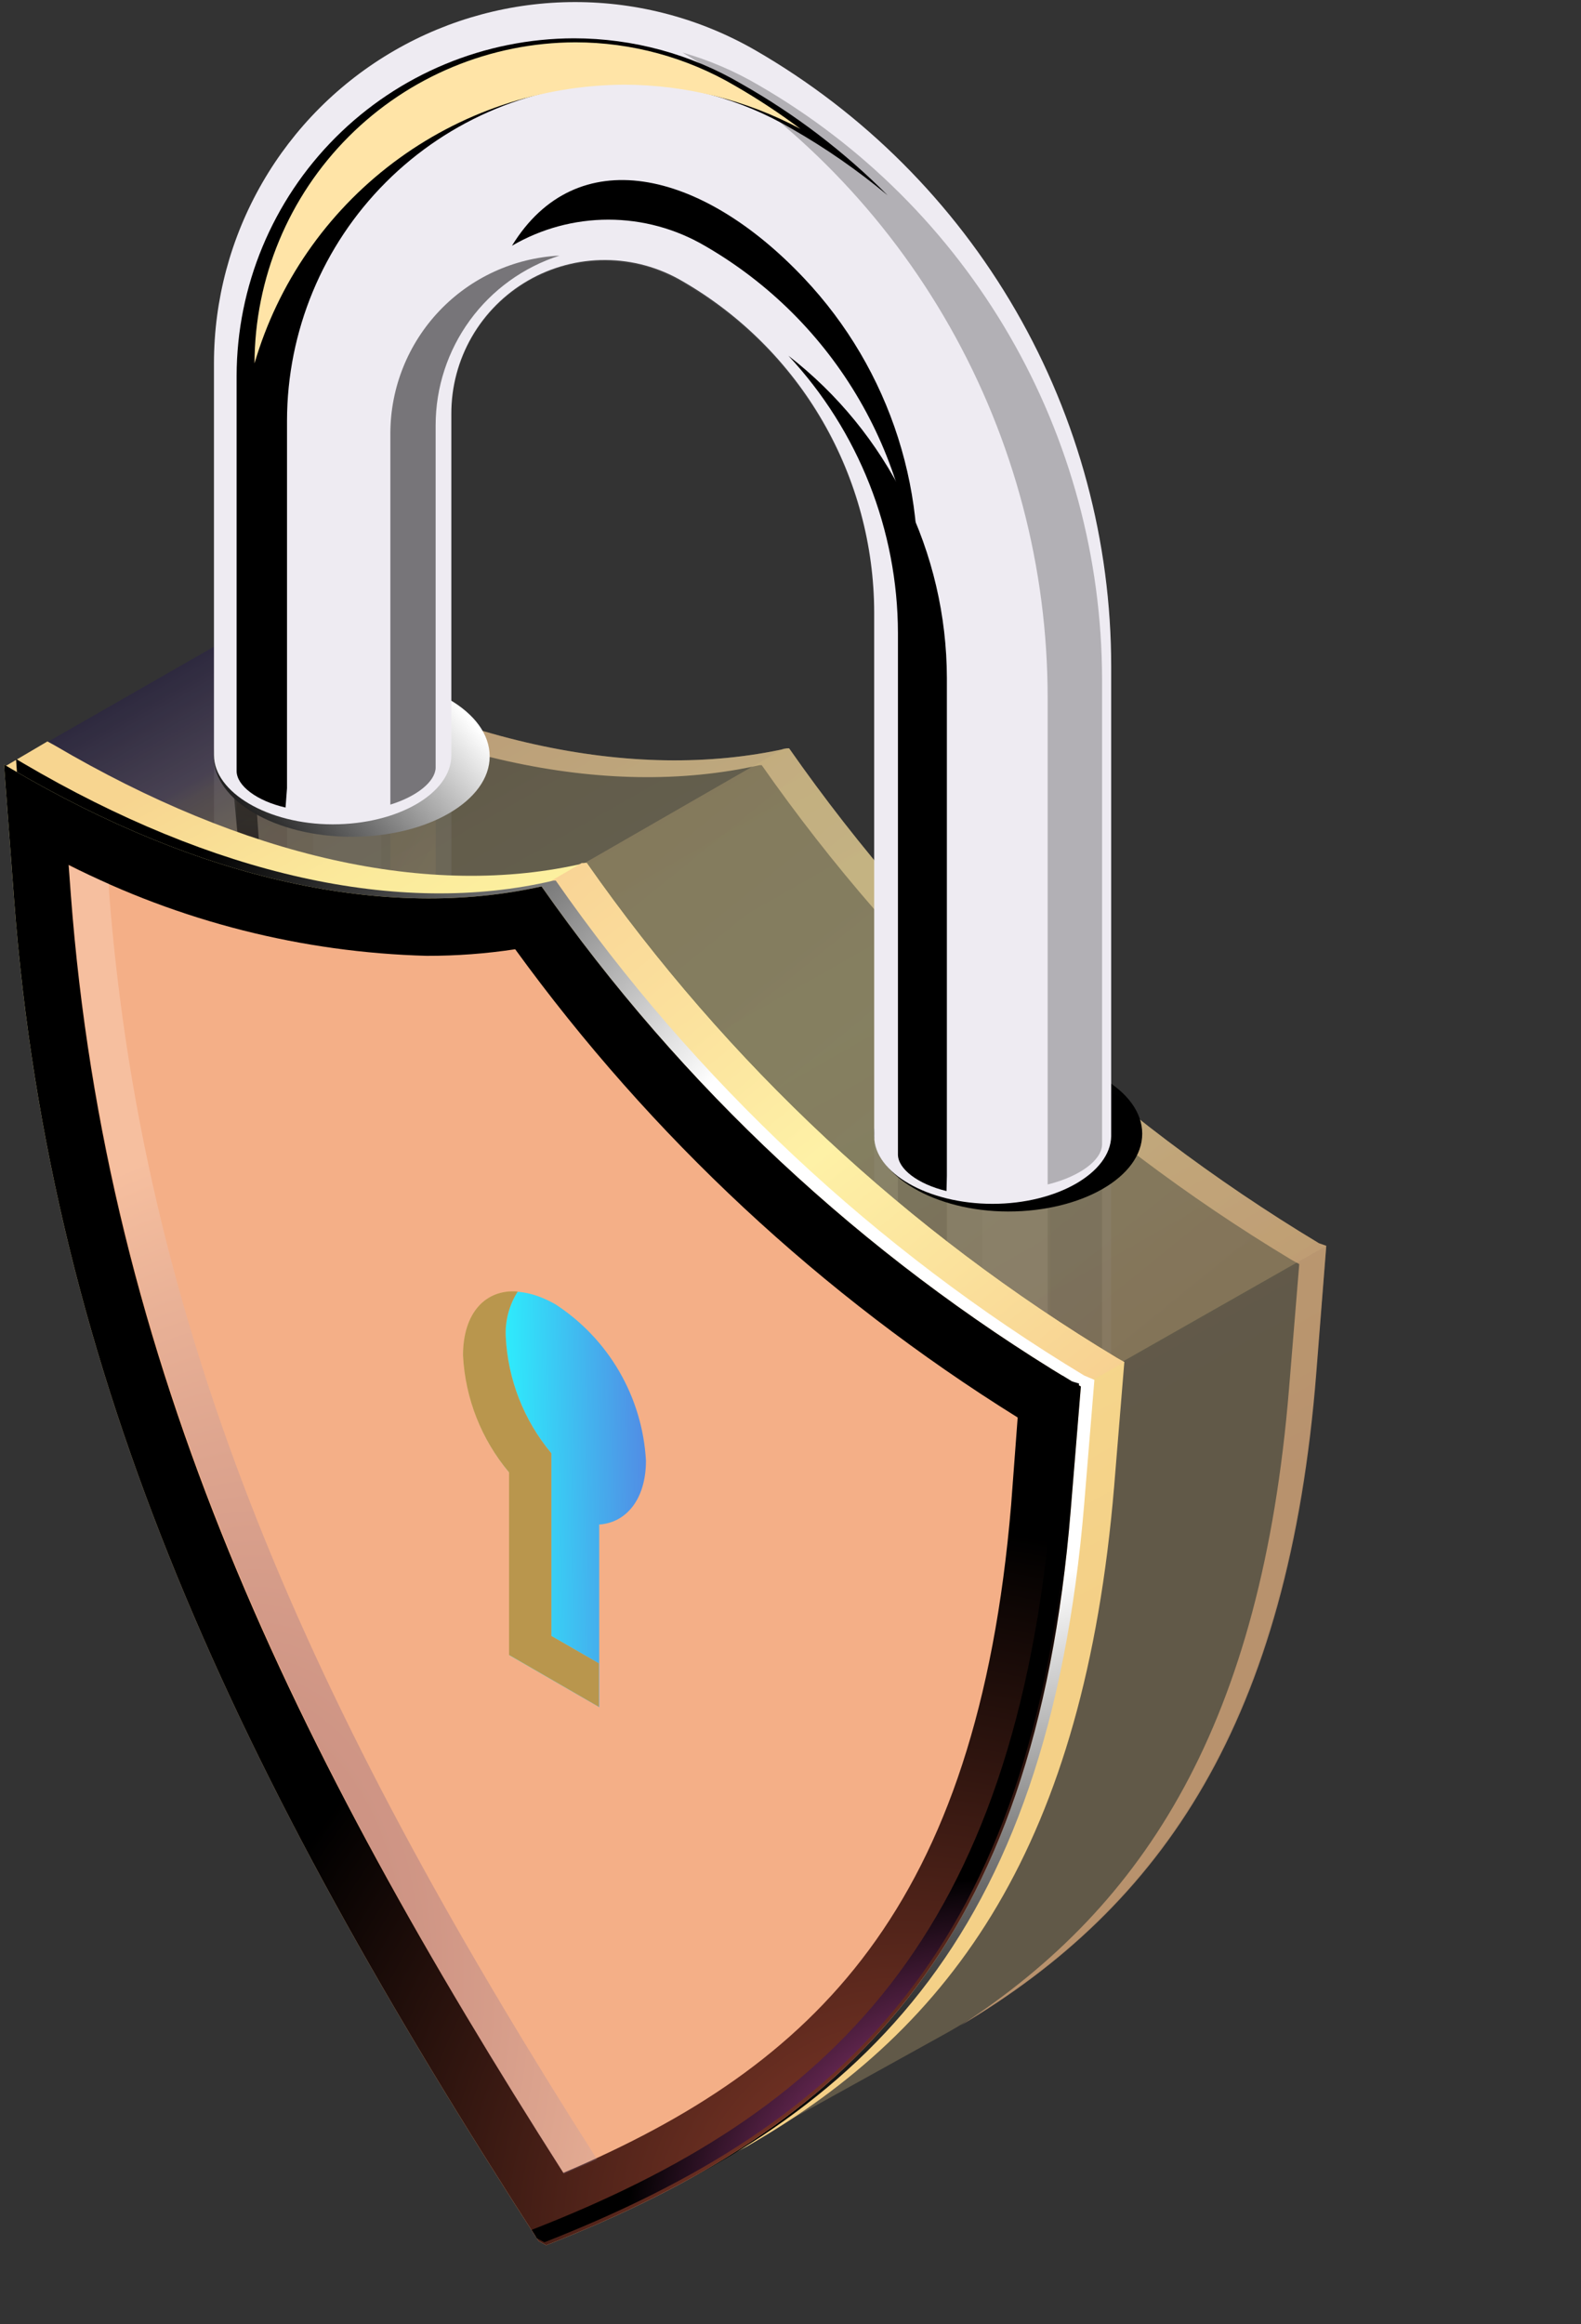
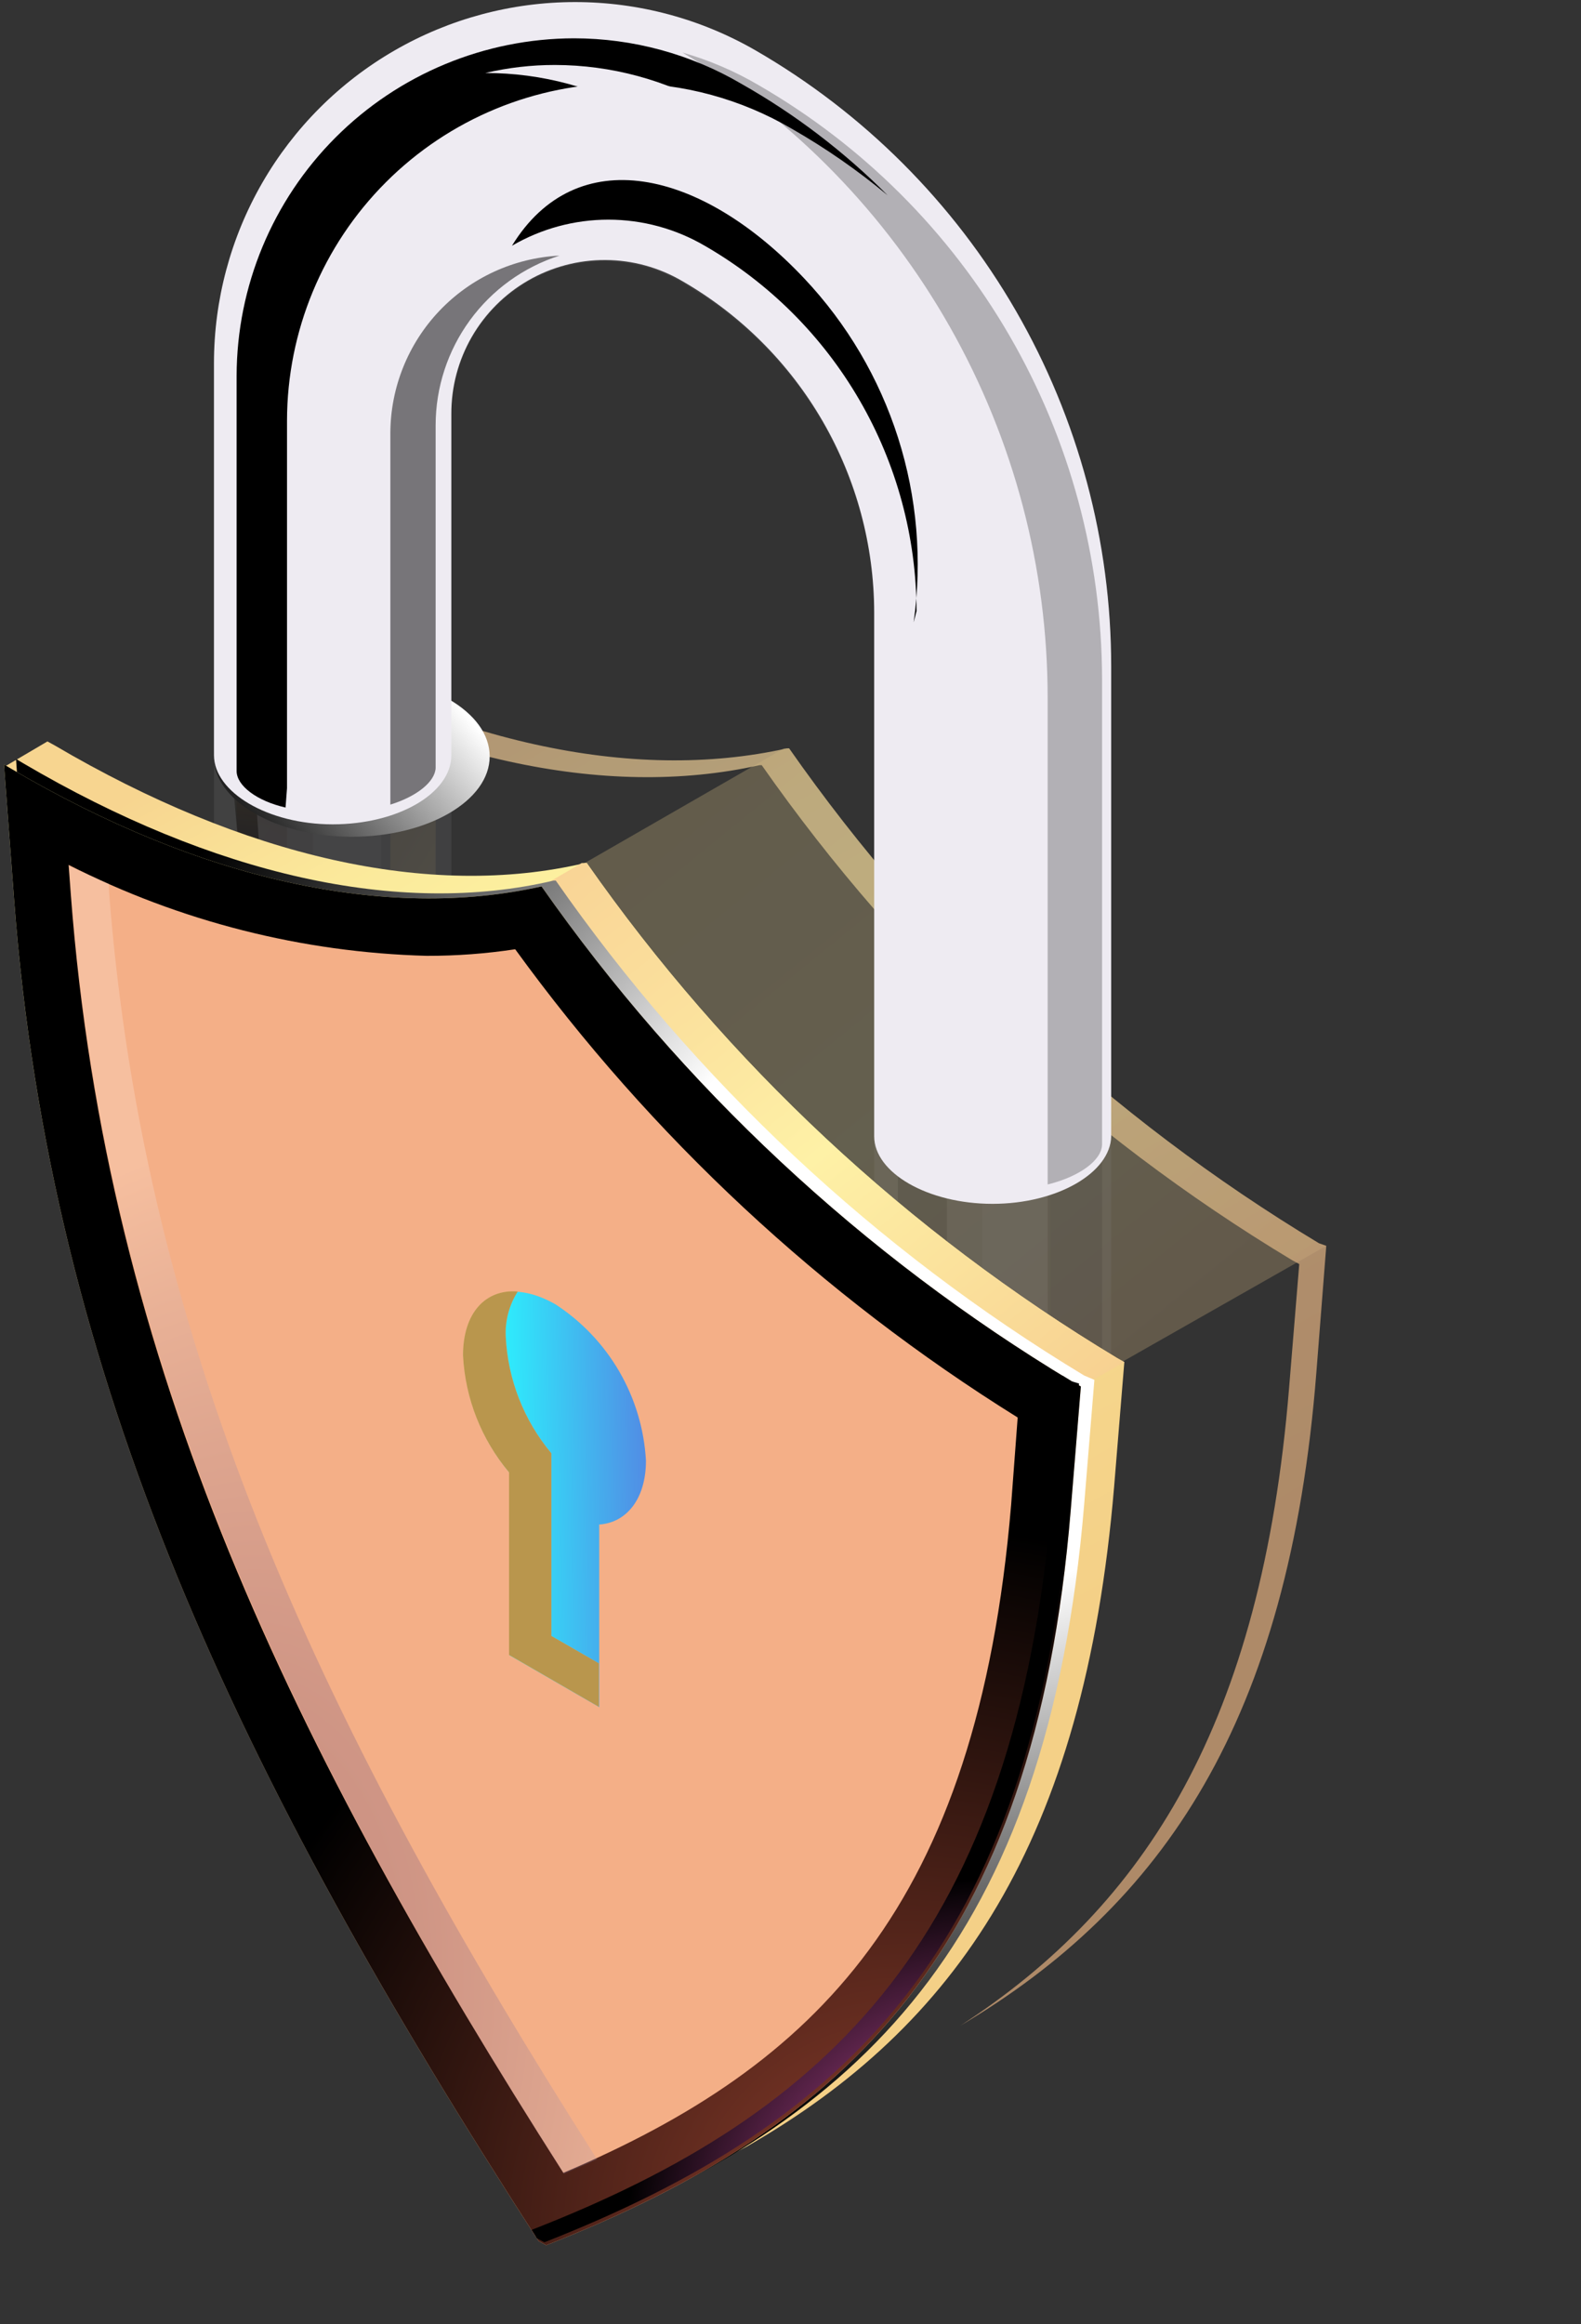
<svg xmlns="http://www.w3.org/2000/svg" width="198" height="291" viewBox="0 0 198 291" fill="none">
  <rect x="0" y="0" width="198" height="291" fill="#333333" stroke="none" />
  <g opacity="0.8">
-     <path opacity="0.3" d="M165.183 155.668C138.966 139.89 116.358 118.778 98.825 93.701H98.551C79.114 98.045 55.882 92.923 32.147 78.975L31.232 78.426L0.5 96.033L14.86 105.499C19.433 165.546 42.848 214.892 80.578 273.292L81.492 273.795C88.261 271.143 77.971 277.271 83.825 273.795L118.81 254.405C144.923 239.404 161.159 216.355 164.817 171.766L166.098 155.988L165.183 155.668Z" fill="url(#paint0_linear)" />
    <path opacity="0.8" d="M165.185 155.668C138.967 139.89 116.359 118.778 98.827 93.701H98.552C79.116 98.045 55.884 92.923 32.148 78.975L31.234 78.426L27.85 80.529L28.764 81.078C52.499 95.027 75.686 100.149 95.122 95.804H95.397C112.946 120.884 135.569 141.996 161.8 157.772L162.715 158.275L161.434 173.87C158.005 215.669 143.553 238.536 120.275 253.627C145.611 238.581 161.434 215.578 164.864 171.766L166.099 155.988L165.185 155.668Z" fill="url(#paint1_linear)" />
    <path opacity="0.3" d="M165.182 155.669C138.964 139.891 116.356 118.779 98.824 93.701H98.549H98.183L32.191 131.659L129.968 176.523L166.096 155.989L165.182 155.669Z" fill="url(#paint2_linear)" />
    <path style="mix-blend-mode:screen" opacity="0.8" d="M31.92 97.039L31.28 82.359L28.764 80.895L27.85 80.392L29.13 97.45C31.451 127.638 38.761 157.232 50.762 185.028C39.682 156.935 33.316 127.206 31.92 97.039Z" fill="url(#paint3_radial)" />
  </g>
  <g opacity="0.3">
    <path opacity="0.3" d="M94.618 6.489C87.741 2.524 79.942 0.438 72.004 0.442C64.066 0.446 56.269 2.539 49.396 6.511C42.523 10.483 36.816 16.193 32.849 23.069C28.883 29.945 26.795 37.744 26.797 45.682V129.418C26.797 133.991 33.474 138.061 41.66 138.061C49.846 138.061 56.523 134.174 56.523 129.418V52.038C56.492 48.64 57.366 45.294 59.055 42.345C60.743 39.396 63.186 36.948 66.132 35.254C69.078 33.56 72.422 32.68 75.82 32.704C79.219 32.728 82.55 33.656 85.472 35.392C92.762 39.59 98.819 45.634 103.034 52.915C107.248 60.196 109.472 68.458 109.481 76.871V176.98C109.481 181.553 116.204 185.44 124.299 185.44C132.393 185.44 139.07 181.599 139.162 176.888V83.594C139.168 67.961 135.053 52.603 127.233 39.066C119.413 25.53 108.164 14.293 94.618 6.489Z" fill="url(#paint4_linear)" />
    <path style="mix-blend-mode:color-dodge" opacity="0.3" d="M35.944 133.534V52.816C35.926 45.407 37.862 38.124 41.558 31.703C45.254 25.281 50.578 19.948 56.993 16.242C63.409 12.536 70.688 10.587 78.097 10.593C85.507 10.599 92.783 12.559 99.192 16.276C103.412 18.727 107.42 21.527 111.174 24.645C105.73 19.183 99.577 14.476 92.881 10.651C86.468 6.932 79.188 4.972 71.775 4.968C64.362 4.964 57.079 6.916 50.663 10.628C44.246 14.34 38.922 19.68 35.23 26.107C31.537 32.535 29.607 39.824 29.633 47.237V127.909V131.156C29.633 132.985 32.148 134.906 35.761 135.729L35.944 133.534Z" fill="url(#paint5_radial)" />
    <path style="mix-blend-mode:color-dodge" opacity="0.3" d="M118.584 182.056V85.012C118.564 77.228 116.766 69.551 113.326 62.568C109.886 55.585 104.896 49.481 98.736 44.721C107.517 54.133 112.418 66.515 112.456 79.386V176.431V179.404C112.456 181.187 114.926 183.108 118.539 183.977L118.584 182.056Z" fill="url(#paint6_radial)" />
    <g opacity="0.3">
      <path opacity="0.3" d="M63.564 21.261C57.115 21.273 50.934 23.84 46.374 28.4C41.814 32.96 39.246 39.142 39.234 45.59V131.522V136.827C42.112 137.093 45.014 136.734 47.741 135.775V130.47V44.539C47.754 39.338 49.43 34.279 52.523 30.099C55.617 25.919 59.967 22.838 64.936 21.306L63.564 21.261Z" fill="url(#paint7_linear)" />
      <path opacity="0.3" d="M89.493 13.715C83.433 10.158 76.535 8.279 69.508 8.272C66.566 8.284 63.635 8.637 60.773 9.324C67.84 9.313 74.783 11.175 80.896 14.721C93.66 22.09 104.268 32.68 111.659 45.431C119.05 58.183 122.966 72.651 123.015 87.39V184.709C125.904 184.918 128.806 184.577 131.567 183.703V86.429C131.54 71.685 127.638 57.208 120.254 44.446C112.87 31.684 102.262 21.087 89.493 13.715Z" fill="url(#paint8_linear)" />
    </g>
    <path style="mix-blend-mode:screen" opacity="0.5" d="M48.887 54.417V135.592C52.271 134.54 54.466 132.711 54.558 131.019V127.726V53.365C54.571 48.644 56.079 44.049 58.863 40.237C61.648 36.426 65.568 33.593 70.061 32.145C64.35 32.438 58.97 34.912 55.03 39.056C51.09 43.2 48.891 48.699 48.887 54.417Z" fill="url(#paint9_linear)" />
    <g style="mix-blend-mode:screen" opacity="0.5">
      <path style="mix-blend-mode:screen" opacity="0.5" d="M94.985 10.833C91.998 9.082 88.802 7.714 85.473 6.763C99.399 15.12 110.928 26.936 118.941 41.063C126.954 55.19 131.179 71.148 131.205 87.39V183.154C135.275 182.193 137.974 180.09 138.019 178.215V85.149C137.985 70.077 133.992 55.279 126.439 42.237C118.886 29.194 108.04 18.365 94.985 10.833Z" fill="url(#paint10_linear)" />
    </g>
  </g>
  <path d="M139.893 170.029C113.661 154.254 91.037 133.142 73.489 108.061H73.26C53.779 112.634 30.592 107.284 6.857 93.335L5.942 92.832L0.5 96.033L14.86 105.5C19.433 165.547 42.848 214.892 80.578 273.293L81.492 273.796C88.261 271.143 77.971 277.272 83.825 273.796L93.52 268.765C119.679 253.765 135.777 230.716 139.527 186.172L140.808 170.532L139.893 170.029Z" fill="url(#paint11_linear)" />
  <path d="M139.892 170.029C113.659 154.254 91.036 133.142 73.488 108.061H73.259H72.848L32.191 131.705L129.968 176.569L140.806 170.578L139.892 170.029Z" fill="url(#paint12_linear)" />
  <path style="mix-blend-mode:screen" d="M135.778 172.224C109.623 156.43 87.078 135.318 69.603 110.256H69.328C49.892 114.829 26.66 109.524 2.924 95.576L2.01 95.027L3.153 111.994C7.726 172.041 31.279 221.386 69.008 279.787L69.923 280.29C107.652 265.472 131.204 243.246 135.778 188.367L137.058 172.772L135.778 172.224Z" fill="url(#paint13_radial)" />
  <path d="M134.222 172.955C108 157.167 85.379 136.057 67.818 110.987C48.336 115.332 25.15 110.21 1.415 96.261L0.5 95.713L1.781 112.817C6.354 172.909 29.723 222.209 67.453 280.609L68.413 281.113C106.142 266.295 129.557 244.069 134.085 189.19L135.365 173.595L134.222 172.955Z" fill="url(#paint14_linear)" />
  <path style="mix-blend-mode:color-dodge" d="M134.222 172.955C108 157.167 85.379 136.057 67.818 110.987C48.336 115.332 25.15 110.21 1.415 96.261L0.5 95.713L1.781 112.817C6.354 172.909 29.723 222.209 67.453 280.609L68.413 281.113C106.142 266.295 129.557 244.069 134.085 189.19L135.365 173.595L134.222 172.955Z" fill="url(#paint15_radial)" />
  <path style="mix-blend-mode:color-dodge" d="M134.222 172.955L133.033 172.223L131.753 187.726C127.18 242.331 104.039 264.603 66.584 279.192C66.813 279.558 67.041 279.878 67.224 280.243L68.185 280.747C105.914 265.929 129.329 243.703 133.857 188.824L135.137 173.229L134.222 172.955Z" fill="url(#paint16_radial)" />
  <path d="M70.559 272.057C36.672 218.962 13.302 171.08 8.866 111.993L8.592 108.289C22.515 115.369 37.841 119.259 53.456 119.676C57.16 119.684 60.86 119.409 64.523 118.853C81.516 142.276 102.886 162.186 127.451 177.482L126.628 188.458C122.374 238.901 102.115 258.612 70.559 272.057Z" fill="#F4AF87" />
  <path style="mix-blend-mode:multiply" opacity="0.2" d="M13.627 111.262V110.667L8.643 108.427L8.917 112.131C13.49 171.08 36.722 218.962 70.61 272.195L74.772 270.366C41.158 217.544 18.018 169.708 13.627 111.262Z" fill="url(#paint17_radial)" />
  <path d="M80.897 182.879C80.678 178.955 79.536 175.137 77.566 171.737C75.595 168.336 72.851 165.447 69.556 163.305C63.108 159.647 58.031 162.574 58.031 169.708C58.313 175.096 60.334 180.247 63.794 184.388V207.254L75.044 213.748V190.882C78.428 190.653 80.897 187.726 80.897 182.879Z" fill="url(#paint18_linear)" />
  <path d="M69.054 204.83V181.964C65.6 177.842 63.592 172.701 63.337 167.329C63.249 165.344 63.776 163.379 64.846 161.704C60.822 161.384 57.986 164.357 57.986 169.708C58.261 175.083 60.284 180.222 63.749 184.342V207.208L74.999 213.702V208.26L69.054 204.83Z" fill="url(#paint19_linear)" />
  <g style="mix-blend-mode:multiply" opacity="0.7">
    <g style="mix-blend-mode:multiply" opacity="0.7">
      <path d="M69.054 204.83V181.964C65.6 177.842 63.592 172.701 63.337 167.329C63.249 165.344 63.776 163.379 64.846 161.704C60.822 161.384 57.986 164.357 57.986 169.708C58.261 175.083 60.284 180.222 63.749 184.342V207.208L74.999 213.702V208.26L69.054 204.83Z" fill="#7A5608" />
    </g>
  </g>
  <path style="mix-blend-mode:multiply" d="M61.326 94.707C61.326 100.24 53.597 104.768 44.039 104.768C34.481 104.768 26.752 100.195 26.752 94.707C26.752 89.219 34.481 84.645 44.039 84.645C53.597 84.645 61.326 89.127 61.326 94.707Z" fill="url(#paint20_linear)" />
-   <path style="mix-blend-mode:multiply" d="M143.048 141.948C143.048 147.345 135.502 151.689 126.264 151.689C117.026 151.689 109.48 147.116 109.48 141.948C109.48 136.78 116.981 132.161 126.264 132.161C135.548 132.161 143.048 136.552 143.048 141.948Z" fill="url(#paint21_linear)" />
  <path d="M94.618 6.306C87.741 2.341 79.942 0.255 72.004 0.259C64.066 0.263 56.269 2.356 49.396 6.328C42.523 10.3 36.816 16.01 32.849 22.886C28.883 29.762 26.795 37.56 26.797 45.498V94.57C26.797 99.143 33.474 103.213 41.66 103.213C49.846 103.213 56.523 99.326 56.523 94.57V51.855C56.507 48.462 57.389 45.126 59.081 42.185C60.773 39.244 63.214 36.803 66.156 35.112C69.097 33.421 72.434 32.538 75.827 32.556C79.22 32.572 82.547 33.488 85.472 35.209C92.759 39.411 98.814 45.455 103.028 52.735C107.242 60.016 109.467 68.276 109.481 76.688V142.269C109.481 146.842 116.204 150.729 124.299 150.729C132.393 150.729 139.07 146.842 139.162 142.269V83.457C139.162 67.819 135.045 52.456 127.226 38.913C119.407 25.371 108.161 14.125 94.618 6.306Z" fill="url(#paint22_linear)" />
  <path style="mix-blend-mode:color-dodge" d="M35.944 98.686V52.679C35.956 41.475 40.412 30.734 48.334 22.812C56.256 14.89 66.997 10.434 78.201 10.422C85.582 10.428 92.827 12.401 99.192 16.139C103.421 18.558 107.43 21.344 111.174 24.462C105.74 19.001 99.586 14.308 92.881 10.513C86.516 6.776 79.27 4.803 71.89 4.797C60.69 4.821 49.956 9.281 42.036 17.2C34.117 25.12 29.657 35.854 29.633 47.054V93.061V96.536C29.633 98.366 32.148 100.286 35.761 101.11L35.944 98.686Z" fill="url(#paint23_radial)" />
-   <path style="mix-blend-mode:color-dodge" d="M118.584 147.208V84.874C118.564 77.084 116.766 69.4 113.327 62.41C109.887 55.42 104.897 49.307 98.736 44.538C107.524 53.964 112.425 66.362 112.456 79.249V141.583V144.555C112.456 146.339 114.926 148.26 118.539 149.128L118.584 147.208Z" fill="url(#paint24_radial)" />
  <path d="M63.564 21.078C57.115 21.09 50.934 23.657 46.374 28.218C41.814 32.778 39.246 38.959 39.234 45.408V96.537V101.842C42.044 102.191 44.897 101.942 47.603 101.11V95.805V44.402C47.614 39.196 49.288 34.129 52.382 29.941C55.475 25.754 59.826 22.664 64.799 21.124L63.564 21.078Z" fill="url(#paint25_linear)" />
  <path d="M89.493 13.532C83.421 10.009 76.528 8.148 69.508 8.135C66.568 8.131 63.636 8.469 60.773 9.141C67.847 9.124 74.796 11.003 80.896 14.584C93.686 21.958 104.312 32.567 111.705 45.346C119.098 58.126 122.999 72.626 123.015 87.39V149.861C125.908 150.074 128.813 149.716 131.567 148.809V86.246C131.54 71.502 127.638 57.025 120.254 44.263C112.87 31.501 102.262 20.904 89.493 13.532Z" fill="url(#paint26_linear)" />
  <path style="mix-blend-mode:screen" opacity="0.5" d="M48.887 54.233V100.743C52.271 99.692 54.466 97.862 54.558 96.17V92.877V53.227C54.564 48.505 56.069 43.906 58.855 40.093C61.641 36.28 65.564 33.449 70.061 32.007C64.358 32.3 58.984 34.767 55.046 38.902C51.107 43.036 48.903 48.523 48.887 54.233Z" fill="url(#paint27_linear)" />
  <g style="mix-blend-mode:screen" opacity="0.5">
    <path style="mix-blend-mode:screen" opacity="0.5" d="M94.985 10.65C91.998 8.899 88.802 7.531 85.473 6.58C99.422 14.957 110.966 26.802 118.98 40.963C126.994 55.124 131.206 71.118 131.205 87.389V148.305C135.275 147.299 137.974 145.241 138.019 143.32V84.966C137.985 69.894 133.992 55.096 126.439 42.054C118.886 29.011 108.04 18.182 94.985 10.65Z" fill="url(#paint28_linear)" />
  </g>
-   <path style="mix-blend-mode:screen" d="M78.156 10.604C85.861 10.618 93.444 12.518 100.245 16.138C97.627 14.177 94.894 12.375 92.059 10.742C85.999 7.185 79.101 5.306 72.074 5.299C61.42 5.323 51.209 9.566 43.676 17.1C36.142 24.634 31.899 34.844 31.875 45.498C34.808 35.476 40.895 26.668 49.233 20.381C57.571 14.095 67.714 10.666 78.156 10.604Z" fill="url(#paint29_linear)" />
  <path style="mix-blend-mode:screen" d="M114.421 77.923C115.515 70.173 114.849 62.276 112.474 54.818C110.099 47.36 106.075 40.533 100.701 34.843C87.759 21.123 72.164 17.647 64.115 30.772C67.778 28.631 71.945 27.502 76.189 27.502C80.432 27.502 84.599 28.631 88.262 30.772C96.302 35.404 102.984 42.066 107.639 50.092C112.295 58.118 114.759 67.227 114.787 76.505L114.421 77.923Z" fill="url(#paint30_linear)" />
  <defs>
    <linearGradient id="paint0_linear" x1="41.568" y1="72.023" x2="138.933" y2="243.429" gradientUnits="userSpaceOnUse">
      <stop stop-color="#18065F" />
      <stop offset="0.07" stop-color="#8A6EB3" />
      <stop offset="0.08" stop-color="#AE90A7" />
      <stop offset="0.1" stop-color="#CEAE9D" />
      <stop offset="0.11" stop-color="#E5C496" />
      <stop offset="0.13" stop-color="#F2D192" />
      <stop offset="0.14" stop-color="#F7D590" />
      <stop offset="0.22" stop-color="#FAE59A" />
      <stop offset="0.32" stop-color="#FDF2A3" />
      <stop offset="0.41" stop-color="#FEF7A6" />
      <stop offset="0.55" stop-color="#F9E296" />
      <stop offset="0.69" stop-color="#F5D38B" />
      <stop offset="0.81" stop-color="#F4CE87" />
    </linearGradient>
    <linearGradient id="paint1_linear" x1="61.28" y1="60.819" x2="158.645" y2="232.179" gradientUnits="userSpaceOnUse">
      <stop offset="0.06" stop-color="#F7C290" />
      <stop offset="0.17" stop-color="#FBD59B" />
      <stop offset="0.3" stop-color="#FDE2A3" />
      <stop offset="0.41" stop-color="#FEE7A6" />
      <stop offset="0.55" stop-color="#F9D095" />
      <stop offset="0.69" stop-color="#F5C18B" />
      <stop offset="0.81" stop-color="#F4BC87" />
    </linearGradient>
    <linearGradient id="paint2_linear" x1="46.689" y1="79.295" x2="146.431" y2="202.133" gradientUnits="userSpaceOnUse">
      <stop offset="0.01" stop-color="#F7D590" />
      <stop offset="0.25" stop-color="#F9DB96" />
      <stop offset="0.56" stop-color="#FEECA6" />
      <stop offset="1" stop-color="#F4C187" />
    </linearGradient>
    <radialGradient id="paint3_radial" cx="0" cy="0" r="1" gradientUnits="userSpaceOnUse" gradientTransform="translate(32.972 68.776) scale(45.824)">
      <stop stop-color="#FFE9A7" />
      <stop offset="0.04" stop-color="#E9D598" />
      <stop offset="0.15" stop-color="#B3A375" />
      <stop offset="0.26" stop-color="#837856" />
      <stop offset="0.37" stop-color="#5B533B" />
      <stop offset="0.49" stop-color="#3A3526" />
      <stop offset="0.6" stop-color="#201E15" />
      <stop offset="0.73" stop-color="#0E0D09" />
      <stop offset="0.85" stop-color="#030302" />
      <stop offset="1" />
    </radialGradient>
    <linearGradient id="paint4_linear" x1="187.776" y1="147.162" x2="-42.031" y2="7.175" gradientUnits="userSpaceOnUse">
      <stop offset="0.04" stop-color="#9D9EB3" />
      <stop offset="0.58" stop-color="#D4D1D8" />
      <stop offset="1" stop-color="#EEEBF2" />
    </linearGradient>
    <radialGradient id="paint5_radial" cx="0" cy="0" r="1" gradientUnits="userSpaceOnUse" gradientTransform="translate(15.182 143.549) scale(91.785)">
      <stop stop-color="#F49587" />
      <stop offset="0.12" stop-color="#BD7368" />
      <stop offset="0.24" stop-color="#8B554D" />
      <stop offset="0.36" stop-color="#603B35" />
      <stop offset="0.48" stop-color="#3E2622" />
      <stop offset="0.61" stop-color="#231513" />
      <stop offset="0.74" stop-color="#0F0908" />
      <stop offset="0.86" stop-color="#040202" />
      <stop offset="1" />
    </radialGradient>
    <radialGradient id="paint6_radial" cx="0" cy="0" r="1" gradientUnits="userSpaceOnUse" gradientTransform="translate(862.684 6898.89) scale(486.672 3414.55)">
      <stop stop-color="#F49587" />
      <stop offset="0.12" stop-color="#BD7368" />
      <stop offset="0.24" stop-color="#8B554D" />
      <stop offset="0.36" stop-color="#603B35" />
      <stop offset="0.48" stop-color="#3E2622" />
      <stop offset="0.61" stop-color="#231513" />
      <stop offset="0.74" stop-color="#0F0908" />
      <stop offset="0.86" stop-color="#040202" />
      <stop offset="1" />
    </radialGradient>
    <linearGradient id="paint7_linear" x1="854.235" y1="2774.92" x2="270.353" y2="2695.85" gradientUnits="userSpaceOnUse">
      <stop offset="0.04" stop-color="#9D9EB3" />
      <stop offset="0.58" stop-color="#D4D1D8" />
      <stop offset="1" stop-color="#EEEBF2" />
    </linearGradient>
    <linearGradient id="paint8_linear" x1="3464.55" y1="5170.78" x2="734.281" y2="4820.31" gradientUnits="userSpaceOnUse">
      <stop offset="0.04" stop-color="#9D9EB3" />
      <stop offset="0.58" stop-color="#D4D1D8" />
      <stop offset="1" stop-color="#EEEBF2" />
    </linearGradient>
    <linearGradient id="paint9_linear" x1="83.232" y1="98.274" x2="18.657" y2="58.944" gradientUnits="userSpaceOnUse">
      <stop stop-color="#FFE4A7" />
      <stop offset="1" />
    </linearGradient>
    <linearGradient id="paint10_linear" x1="3219.89" y1="6464.42" x2="475.299" y2="5966.37" gradientUnits="userSpaceOnUse">
      <stop stop-color="#FFE4A7" />
      <stop offset="1" />
    </linearGradient>
    <linearGradient id="paint11_linear" x1="28.9" y1="79.204" x2="126.265" y2="250.609" gradientUnits="userSpaceOnUse">
      <stop offset="0.06" stop-color="#F7D590" />
      <stop offset="0.17" stop-color="#FBE99B" />
      <stop offset="0.3" stop-color="#FDF6A3" />
      <stop offset="0.41" stop-color="#FEFBA6" />
      <stop offset="0.55" stop-color="#F9E495" />
      <stop offset="0.69" stop-color="#F5D58B" />
      <stop offset="0.81" stop-color="#F4D087" />
    </linearGradient>
    <linearGradient id="paint12_linear" x1="36.444" y1="89.448" x2="131.568" y2="206.615" gradientUnits="userSpaceOnUse">
      <stop offset="0.01" stop-color="#F7C990" />
      <stop offset="0.18" stop-color="#F8CF93" />
      <stop offset="0.4" stop-color="#FBE19D" />
      <stop offset="0.56" stop-color="#FEF1A6" />
      <stop offset="1" stop-color="#F4C187" />
    </linearGradient>
    <radialGradient id="paint13_radial" cx="0" cy="0" r="1" gradientUnits="userSpaceOnUse" gradientTransform="translate(119.177 160.653) scale(108.981)">
      <stop offset="0.36" stop-color="white" />
      <stop offset="0.43" stop-color="#E1E1E1" />
      <stop offset="0.64" stop-color="#828282" />
      <stop offset="0.81" stop-color="#3C3C3C" />
      <stop offset="0.94" stop-color="#111111" />
      <stop offset="1" />
    </radialGradient>
    <linearGradient id="paint14_linear" x1="40.653" y1="100.103" x2="127.271" y2="295.381" gradientUnits="userSpaceOnUse">
      <stop stop-color="#FFF3A7" />
      <stop offset="0.11" stop-color="#FDE8A0" />
      <stop offset="0.41" stop-color="#F8D092" />
      <stop offset="0.69" stop-color="#F5C18A" />
      <stop offset="0.92" stop-color="#F4BC87" />
    </linearGradient>
    <radialGradient id="paint15_radial" cx="0" cy="0" r="1" gradientUnits="userSpaceOnUse" gradientTransform="translate(113.048 280.289) scale(89.316)">
      <stop stop-color="#92402E" />
      <stop offset="1" />
    </radialGradient>
    <radialGradient id="paint16_radial" cx="0" cy="0" r="1" gradientUnits="userSpaceOnUse" gradientTransform="translate(123.887 280.564) scale(45.413)">
      <stop stop-color="#FF63CE" />
      <stop offset="1" />
    </radialGradient>
    <radialGradient id="paint17_radial" cx="0" cy="0" r="1" gradientUnits="userSpaceOnUse" gradientTransform="translate(31.966 246.432) scale(62.425 103.625)">
      <stop offset="0.14" stop-color="#25166D" />
      <stop offset="0.22" stop-color="#2C1D72" />
      <stop offset="0.34" stop-color="#3E317E" />
      <stop offset="0.48" stop-color="#5D5293" />
      <stop offset="0.64" stop-color="#887FAF" />
      <stop offset="0.82" stop-color="#BEBAD4" />
      <stop offset="1" stop-color="white" />
    </radialGradient>
    <linearGradient id="paint18_linear" x1="111.63" y1="186.995" x2="61.781" y2="187.864" gradientUnits="userSpaceOnUse">
      <stop offset="0.02" stop-color="#FFA98C" />
      <stop offset="0.07" stop-color="#C46AA7" />
      <stop offset="0.13" stop-color="#9033C0" />
      <stop offset="0.16" stop-color="#7C1DC9" />
      <stop offset="0.32" stop-color="#6E41D2" />
      <stop offset="0.67" stop-color="#4C9BE8" />
      <stop offset="1" stop-color="#2AF6FF" />
    </linearGradient>
    <linearGradient id="paint19_linear" x1="568.362" y1="2269.07" x2="876.43" y2="2439.89" gradientUnits="userSpaceOnUse">
      <stop offset="0.06" stop-color="#F7D590" />
      <stop offset="0.17" stop-color="#FBE99B" />
      <stop offset="0.3" stop-color="#FDF6A3" />
      <stop offset="0.41" stop-color="#FEFBA6" />
      <stop offset="0.55" stop-color="#F9E495" />
      <stop offset="0.69" stop-color="#F5D58B" />
      <stop offset="0.81" stop-color="#F4D087" />
    </linearGradient>
    <linearGradient id="paint20_linear" x1="54.649" y1="85.286" x2="30.136" y2="107.054" gradientUnits="userSpaceOnUse">
      <stop stop-color="white" />
      <stop offset="1" />
    </linearGradient>
    <linearGradient id="paint21_linear" x1="1772.43" y1="801.77" x2="1650.88" y2="1011.87" gradientUnits="userSpaceOnUse">
      <stop stop-color="white" />
      <stop offset="1" />
    </linearGradient>
    <linearGradient id="paint22_linear" x1="6565.31" y1="4953.73" x2="824.784" y2="2341.8" gradientUnits="userSpaceOnUse">
      <stop offset="0.04" stop-color="#9D9EB3" />
      <stop offset="0.58" stop-color="#D4D1D8" />
      <stop offset="1" stop-color="#EEEBF2" />
    </linearGradient>
    <radialGradient id="paint23_radial" cx="0" cy="0" r="1" gradientUnits="userSpaceOnUse" gradientTransform="translate(1874.91 2819.06) scale(1634.09 1930.11)">
      <stop stop-color="#F49587" />
      <stop offset="0.12" stop-color="#BD7368" />
      <stop offset="0.24" stop-color="#8B554D" />
      <stop offset="0.36" stop-color="#603B35" />
      <stop offset="0.48" stop-color="#3E2622" />
      <stop offset="0.61" stop-color="#231513" />
      <stop offset="0.74" stop-color="#0F0908" />
      <stop offset="0.86" stop-color="#040202" />
      <stop offset="1" />
    </radialGradient>
    <radialGradient id="paint24_radial" cx="0" cy="0" r="1" gradientUnits="userSpaceOnUse" gradientTransform="translate(862.684 4316.01) scale(468.213 2467.29)">
      <stop stop-color="#F49587" />
      <stop offset="0.12" stop-color="#BD7368" />
      <stop offset="0.24" stop-color="#8B554D" />
      <stop offset="0.36" stop-color="#603B35" />
      <stop offset="0.48" stop-color="#3E2622" />
      <stop offset="0.61" stop-color="#231513" />
      <stop offset="0.74" stop-color="#0F0908" />
      <stop offset="0.86" stop-color="#040202" />
      <stop offset="1" />
    </radialGradient>
    <linearGradient id="paint25_linear" x1="837.103" y1="1613.52" x2="445.116" y2="1537.98" gradientUnits="userSpaceOnUse">
      <stop offset="0.04" stop-color="#9D9EB3" />
      <stop offset="0.58" stop-color="#D4D1D8" />
      <stop offset="1" stop-color="#EEEBF2" />
    </linearGradient>
    <linearGradient id="paint26_linear" x1="3417.12" y1="3582.54" x2="947.461" y2="3187.71" gradientUnits="userSpaceOnUse">
      <stop offset="0.04" stop-color="#9D9EB3" />
      <stop offset="0.58" stop-color="#D4D1D8" />
      <stop offset="1" stop-color="#EEEBF2" />
    </linearGradient>
    <linearGradient id="paint27_linear" x1="796.971" y1="1559.32" x2="549.171" y2="1512.87" gradientUnits="userSpaceOnUse">
      <stop stop-color="#FFE4A7" />
      <stop offset="1" />
    </linearGradient>
    <linearGradient id="paint28_linear" x1="3105.33" y1="4465.26" x2="769.578" y2="3937.56" gradientUnits="userSpaceOnUse">
      <stop stop-color="#FFE4A7" />
      <stop offset="1" />
    </linearGradient>
    <linearGradient id="paint29_linear" x1="2170.49" y1="349.804" x2="2234.82" y2="529.527" gradientUnits="userSpaceOnUse">
      <stop stop-color="#FFE4A7" />
      <stop offset="1" />
    </linearGradient>
    <linearGradient id="paint30_linear" x1="2345.3" y1="863.194" x2="1113.91" y2="1255.5" gradientUnits="userSpaceOnUse">
      <stop stop-color="#FFE4A7" />
      <stop offset="1" />
    </linearGradient>
  </defs>
</svg>